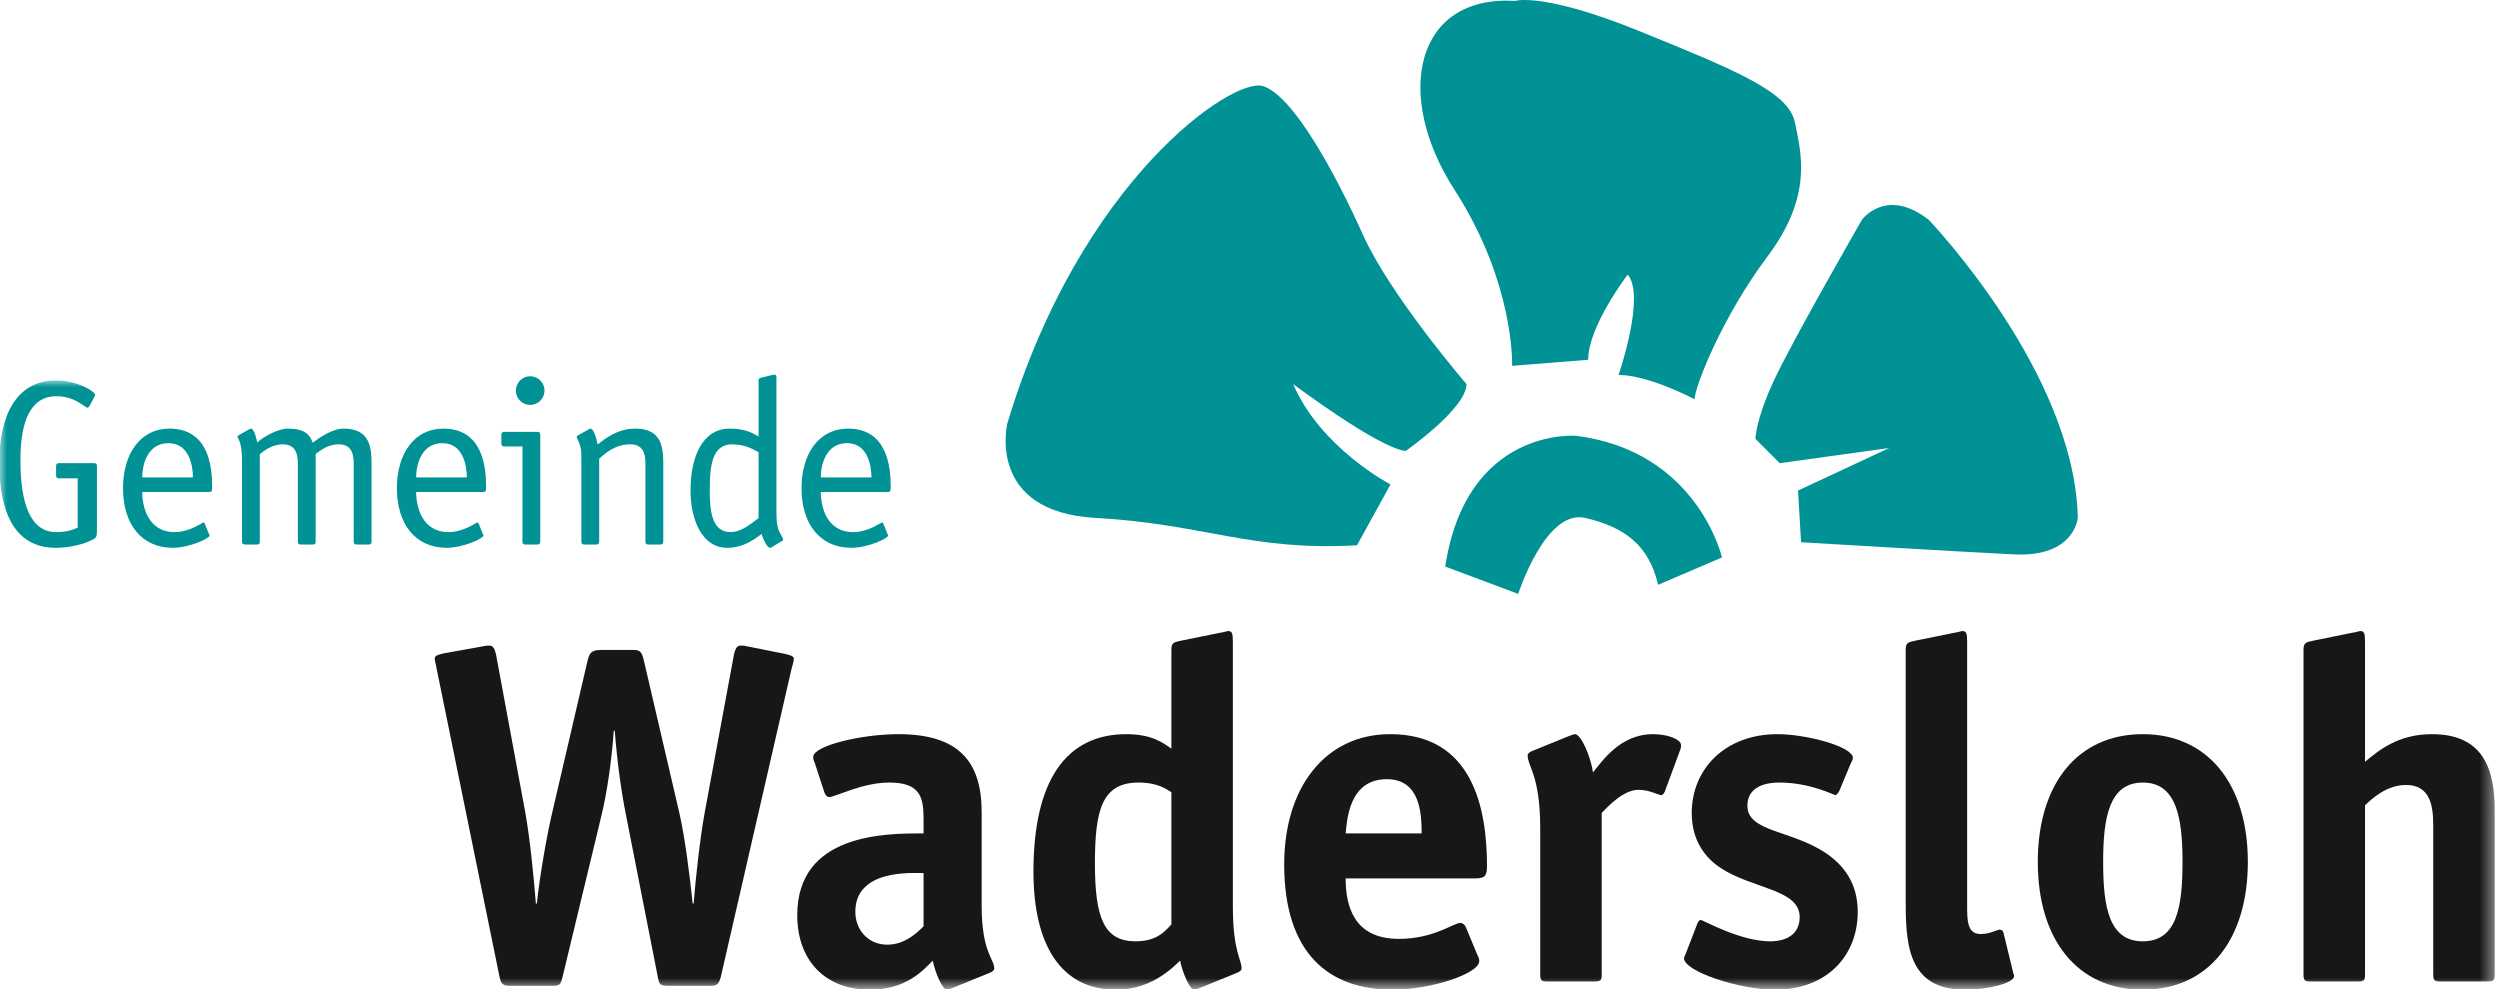
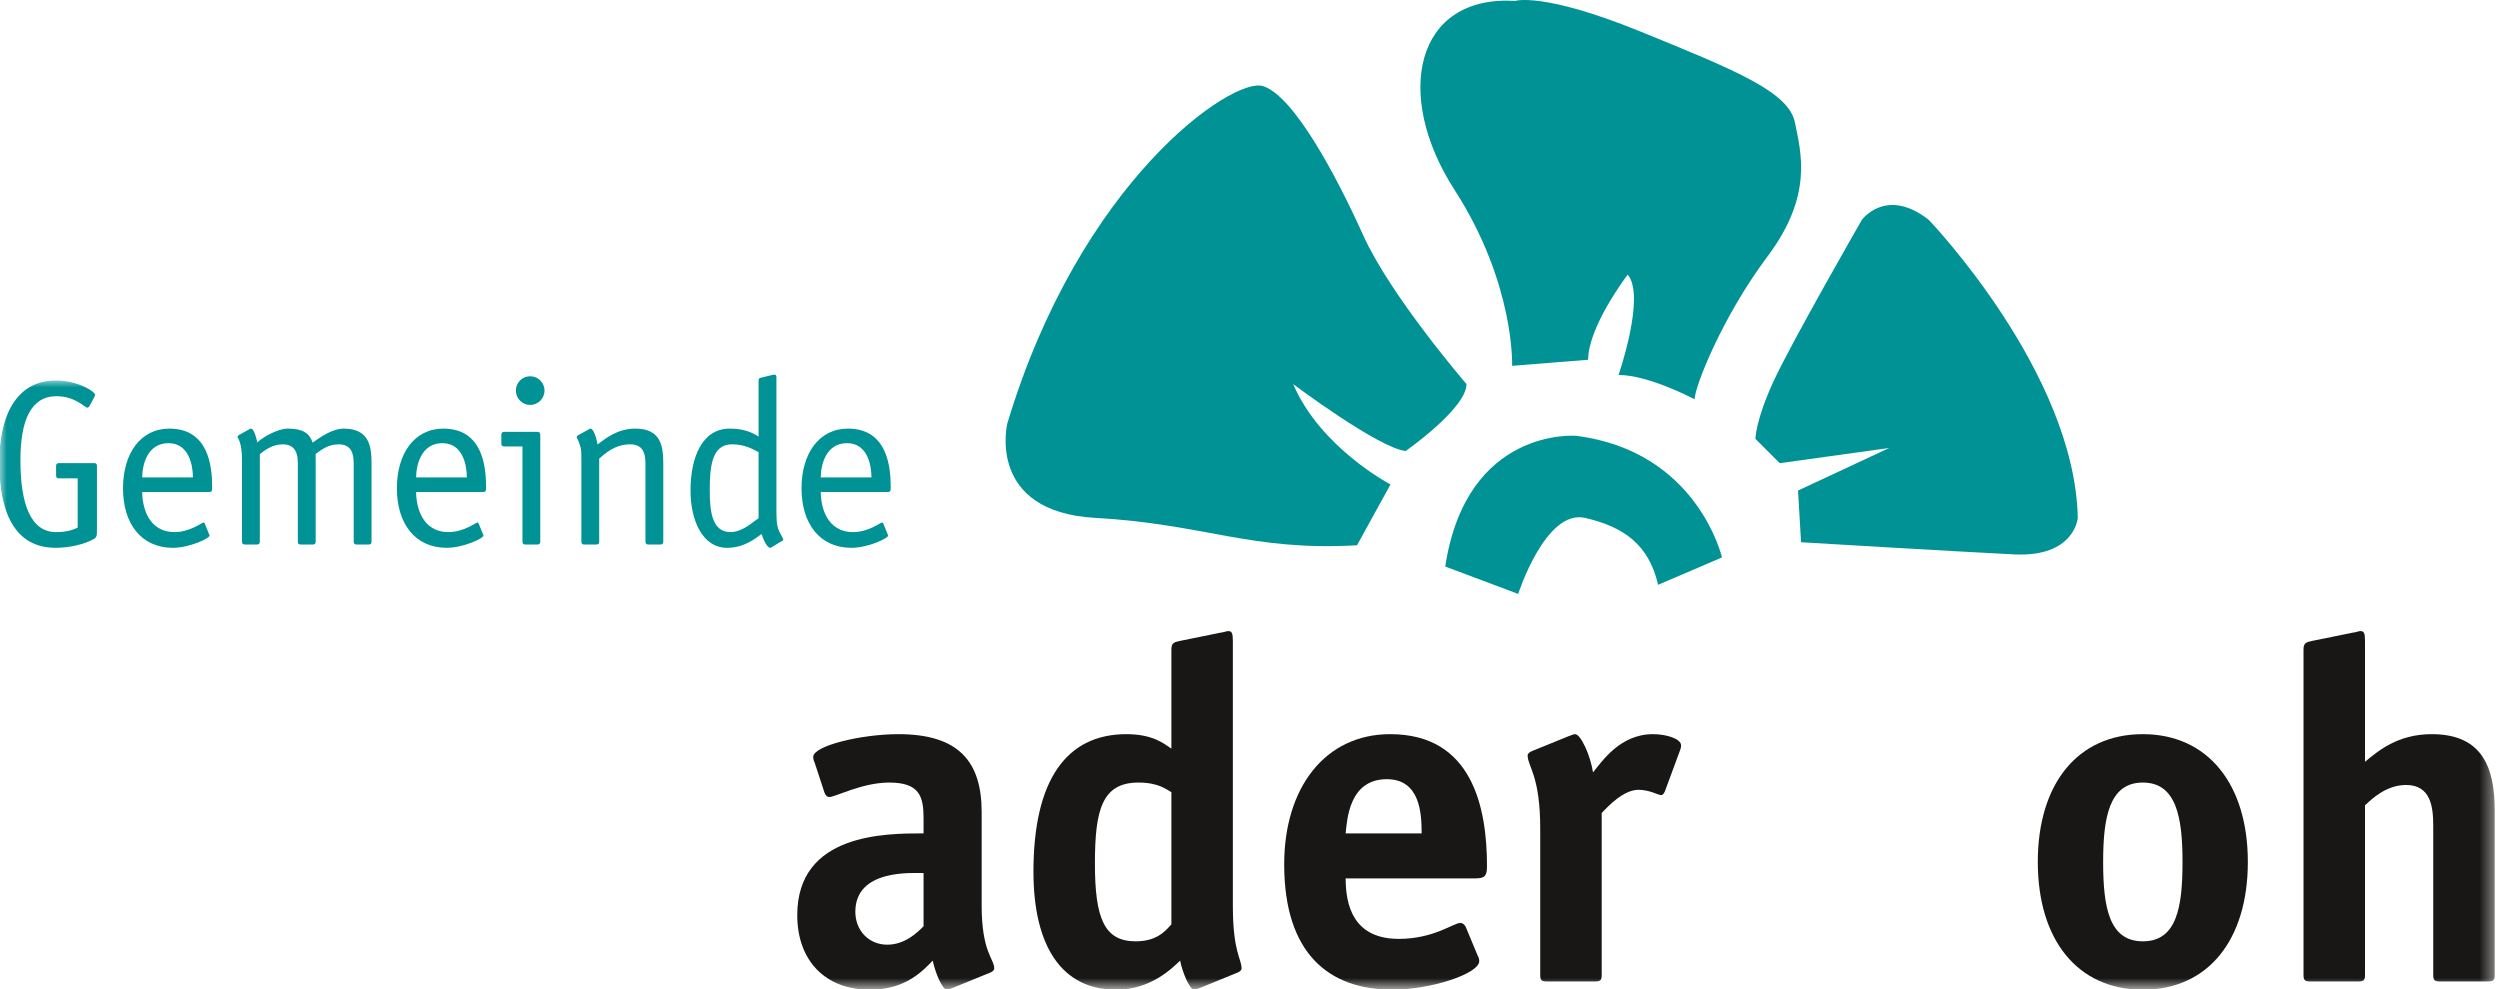
<svg xmlns="http://www.w3.org/2000/svg" xmlns:xlink="http://www.w3.org/1999/xlink" width="182px" height="72px" viewBox="0 0 182 72" version="1.1">
  <title>Logo_WAD-CMYK</title>
  <defs>
    <polygon id="path-1" points="0 0 181.615 0 181.615 44.3 0 44.3" />
  </defs>
  <g id="Working" stroke="none" stroke-width="1" fill="none" fill-rule="evenodd">
    <g id="Unterseite" transform="translate(-160, -74)">
      <g id="Logo_WAD-CMYK" transform="translate(160, 74)">
        <g id="Group-4" transform="translate(73.208, 0)" fill="#009295">
          <path d="M33.553,27.963 C33.553,27.963 28.02,21.54 26.026,17.114 C24.032,12.686 20.935,6.928 18.72,6.264 C16.507,5.601 5.436,13.129 0.121,30.841 C0.121,30.841 -1.428,37.26 6.543,37.703 C14.513,38.148 17.833,40.139 25.583,39.696 L28.02,35.268 C28.02,35.268 22.925,32.612 20.935,27.963 C20.935,27.963 27.132,32.612 29.125,32.833 C29.125,32.833 33.553,29.734 33.553,27.963" id="Fill-1" />
          <path d="M37.098,0.066 C37.098,0.066 39.09,-0.597 46.174,2.279 C53.258,5.158 57.022,6.709 57.465,8.923 C57.907,11.136 58.792,14.235 55.471,18.663 C52.151,23.092 50.159,28.184 50.159,29.069 C50.159,29.069 46.838,27.298 44.624,27.298 C44.624,27.298 46.616,21.54 45.288,19.992 C45.288,19.992 42.41,23.757 42.41,26.19 L36.874,26.633 C36.874,26.633 37.095,20.658 32.666,13.794 C28.239,6.929 29.79,-0.377 37.098,0.066" id="Fill-3" />
        </g>
        <path d="M140.414,16.007 C140.414,16.007 151.044,27.076 151.263,37.703 C151.263,37.703 151.044,40.581 146.615,40.36 C142.185,40.138 131.117,39.476 131.117,39.476 L130.896,35.711 L137.536,32.612 L129.567,33.719 L127.795,31.947 C127.795,31.947 127.795,30.618 129.122,27.742 C130.452,24.863 135.544,16.007 135.544,16.007 C135.544,16.007 137.315,13.571 140.414,16.007" id="Fill-5" fill="#009295" />
        <path d="M105.213,41.245 L110.524,43.237 C110.524,43.237 112.518,37.039 115.397,37.703 C118.274,38.367 120.046,39.696 120.71,42.574 L125.359,40.582 C125.359,40.582 123.586,32.833 114.733,31.727 C114.733,31.727 106.764,31.062 105.213,41.245" id="Fill-6" fill="#009295" />
        <g id="Group-18" transform="translate(0, 27.7)">
          <mask id="mask-2" fill="white">
            <use xlink:href="#path-1" />
          </mask>
          <g id="Clip-8" />
-           <path d="M53.422,20.004 C53.563,19.299 53.775,19.299 53.952,19.299 C54.162,19.299 54.339,19.334 54.479,19.369 L57.122,19.898 C57.404,19.969 57.792,20.037 57.792,20.25 C57.792,20.426 57.686,20.777 57.616,21.026 L52.471,43.435 C52.329,43.927 52.224,44.068 51.696,44.068 L48.665,44.068 C48.032,44.068 47.997,43.96 47.891,43.435 L45.564,31.594 C45.247,30.009 44.931,27.825 44.755,25.499 L44.684,25.499 C44.507,27.86 44.191,29.974 43.804,31.594 L40.95,43.435 C40.809,43.96 40.809,44.068 40.175,44.068 L37.144,44.068 C36.615,44.068 36.475,43.927 36.37,43.435 L31.789,20.99 C31.754,20.744 31.647,20.426 31.647,20.215 C31.647,20.004 32.037,19.933 32.317,19.862 L35.066,19.369 C35.206,19.334 35.383,19.299 35.593,19.299 C35.77,19.299 35.981,19.299 36.122,20.004 L38.236,31.419 C38.589,33.358 38.87,36.28 39.011,38.077 L39.082,38.077 C39.295,36.071 39.788,33.215 40.21,31.419 L42.711,20.673 C42.887,19.933 42.922,19.616 43.767,19.616 L46.164,19.616 C46.728,19.616 46.763,19.933 46.94,20.673 L49.442,31.419 C49.863,33.215 50.217,36.071 50.427,38.077 L50.497,38.077 C50.638,36.28 50.956,33.358 51.308,31.419 L53.422,20.004" id="Fill-7" fill="#181716" mask="url(#mask-2)" />
          <path d="M69.386,44.208 C69.246,44.243 69.069,44.351 68.928,44.351 C68.61,44.351 68.082,43.116 67.905,42.235 C67.201,42.941 65.968,44.351 63.326,44.351 C60.083,44.351 58.04,42.235 58.04,38.924 C58.04,32.969 64.454,32.969 67.235,32.969 L67.235,31.877 C67.235,30.292 66.953,29.27 64.736,29.27 C62.761,29.27 60.823,30.325 60.365,30.325 C60.189,30.325 60.049,30.115 60.013,29.974 L59.309,27.825 C59.238,27.684 59.202,27.543 59.202,27.402 C59.202,26.593 62.692,25.747 65.405,25.747 C69.808,25.747 71.465,27.755 71.465,31.419 L71.465,38.218 C71.465,41.638 72.381,42.096 72.381,42.8 C72.381,42.941 72.24,43.047 72.063,43.116 L69.386,44.208 Z M67.235,35.858 C66.356,35.858 62.269,35.576 62.269,38.676 C62.269,40.051 63.256,41.073 64.594,41.073 C65.898,41.073 66.813,40.156 67.235,39.733 L67.235,35.858 L67.235,35.858 Z" id="Fill-9" fill="#181716" mask="url(#mask-2)" />
          <path d="M87.391,44.208 C87.25,44.243 87.074,44.351 86.933,44.351 C86.616,44.351 86.088,43.116 85.912,42.235 C85.349,42.765 83.797,44.351 81.26,44.351 C77.244,44.351 75.235,41.109 75.235,35.752 C75.235,29.093 77.631,25.747 82,25.747 C83.902,25.747 84.715,26.416 85.277,26.803 L85.277,19.579 C85.277,19.053 85.524,19.053 85.947,18.948 L88.906,18.348 C89.011,18.348 89.329,18.241 89.399,18.241 C89.681,18.241 89.752,18.383 89.752,18.98 L89.752,38.218 C89.752,41.638 90.387,42.096 90.387,42.8 C90.387,42.941 90.244,43.047 90.068,43.116 L87.391,44.208 Z M85.277,29.974 C84.96,29.798 84.362,29.27 82.881,29.27 C80.238,29.27 79.71,31.241 79.71,35.155 C79.71,39.135 80.379,40.828 82.67,40.828 C84.256,40.828 84.855,40.051 85.277,39.593 L85.277,29.974 L85.277,29.974 Z" id="Fill-10" fill="#181716" mask="url(#mask-2)" />
          <path d="M107.582,41.883 C107.654,41.989 107.688,42.131 107.688,42.271 C107.688,43.186 104.164,44.349 101.382,44.349 C96.73,44.349 93.489,41.708 93.489,35.224 C93.489,29.622 96.483,25.747 101.206,25.747 C107.196,25.747 108.253,31.102 108.253,35.365 C108.253,36.034 108.112,36.245 107.442,36.245 L97.964,36.245 C97.964,38.219 98.527,40.65 101.84,40.65 C104.376,40.65 105.82,39.489 106.314,39.489 C106.49,39.489 106.631,39.63 106.701,39.769 L107.582,41.883 Z M103.495,32.969 C103.495,31.525 103.388,29.025 100.959,29.025 C98.209,29.025 98.069,31.983 97.964,32.969 L103.495,32.969 L103.495,32.969 Z" id="Fill-11" fill="#181716" mask="url(#mask-2)" />
          <path d="M116.604,43.258 C116.604,43.644 116.534,43.75 116.111,43.75 L112.622,43.75 C112.199,43.75 112.128,43.644 112.128,43.258 L112.128,32.617 C112.128,28.741 111.213,28.107 111.213,27.297 C111.213,27.156 111.355,27.05 111.53,26.979 L114.207,25.889 C114.349,25.853 114.524,25.747 114.665,25.747 C115.089,25.747 115.793,27.332 115.97,28.53 C116.638,27.719 117.942,25.747 120.338,25.747 C121.359,25.747 122.382,26.099 122.382,26.557 C122.382,26.698 122.348,26.838 122.312,26.91 L121.219,29.869 C121.184,29.974 121.078,30.186 120.937,30.186 C120.726,30.186 120.091,29.798 119.281,29.798 C118.19,29.798 117.061,30.998 116.604,31.489 L116.604,43.258" id="Fill-12" fill="#181716" mask="url(#mask-2)" />
-           <path d="M133.904,29.868 C133.834,30.046 133.658,30.187 133.622,30.187 C133.517,30.187 131.791,29.27 129.535,29.27 C128.196,29.27 127.21,29.762 127.21,30.961 C127.21,32.863 130.381,32.723 132.883,34.378 C134.257,35.295 135.243,36.634 135.243,38.677 C135.243,41.919 132.954,44.35 129.217,44.35 C126.612,44.35 122.595,43.012 122.595,42.061 C122.595,41.955 122.735,41.743 122.771,41.602 L123.546,39.593 C123.616,39.417 123.687,39.276 123.829,39.276 C123.968,39.276 126.682,40.828 128.864,40.828 C130.029,40.828 131.016,40.333 131.016,39.064 C131.016,37.021 127.564,37.021 125.237,35.472 C124.179,34.766 123.158,33.534 123.158,31.489 C123.158,28.283 125.59,25.747 129.394,25.747 C131.544,25.747 134.892,26.664 134.892,27.473 C134.892,27.579 134.786,27.79 134.715,27.93 L133.904,29.868" id="Fill-13" fill="#181716" mask="url(#mask-2)" />
-           <path d="M146.554,43.082 C146.591,43.258 146.626,43.258 146.626,43.364 C146.626,43.857 144.757,44.351 143.066,44.351 C138.733,44.351 138.733,40.792 138.733,37.549 L138.733,19.58 C138.733,19.052 138.979,19.052 139.403,18.948 L142.361,18.348 C142.468,18.348 142.784,18.241 142.855,18.241 C143.136,18.241 143.208,18.383 143.208,18.981 L143.208,38.183 C143.208,39.311 143.208,40.297 144.193,40.297 C144.898,40.297 145.356,39.981 145.569,39.981 C145.71,39.981 145.815,40.051 145.851,40.191 L146.554,43.082" id="Fill-14" fill="#181716" mask="url(#mask-2)" />
          <path d="M155.998,44.35 C151.241,44.35 148.352,40.721 148.352,35.048 C148.352,29.376 151.241,25.747 155.998,25.747 C160.719,25.747 163.643,29.376 163.643,35.048 C163.643,40.721 160.756,44.35 155.998,44.35 M158.887,35.048 C158.887,31.771 158.429,29.27 155.998,29.27 C153.567,29.27 153.109,31.771 153.109,35.048 C153.109,38.325 153.532,40.828 155.998,40.828 C158.464,40.828 158.887,38.36 158.887,35.048" id="Fill-15" fill="#181716" mask="url(#mask-2)" />
          <path d="M181.615,43.258 C181.615,43.644 181.544,43.75 181.121,43.75 L177.633,43.75 C177.211,43.75 177.14,43.644 177.14,43.258 L177.14,32.404 C177.14,31.065 176.965,29.446 175.166,29.446 C173.688,29.446 172.63,30.503 172.173,30.926 L172.173,43.258 C172.173,43.644 172.101,43.75 171.678,43.75 L168.191,43.75 C167.767,43.75 167.696,43.644 167.696,43.258 L167.696,19.579 C167.696,19.053 167.944,19.053 168.367,18.948 L171.327,18.348 C171.433,18.348 171.749,18.241 171.82,18.241 C172.101,18.241 172.173,18.383 172.173,18.981 L172.173,27.755 C173.124,26.979 174.533,25.747 177.034,25.747 C180.769,25.747 181.615,28.248 181.615,31.314 L181.615,43.258" id="Fill-16" fill="#181716" mask="url(#mask-2)" />
          <path d="M7.057,10.831 C7.057,11.274 7.057,11.413 6.817,11.548 C6.185,11.907 5.092,12.18 4.05,12.18 C1.026,12.18 -0.051,9.515 -0.051,5.979 C-0.051,2.733 1.076,0 4.083,0 C5.655,0 6.92,0.803 6.92,1.042 C6.92,1.11 6.886,1.161 6.834,1.264 L6.578,1.743 C6.526,1.862 6.442,1.981 6.356,1.981 C6.185,1.981 5.485,1.144 4.117,1.144 C2.238,1.144 1.487,2.92 1.487,5.808 C1.487,8.968 2.222,11.037 4.083,11.037 C4.87,11.037 5.331,10.866 5.655,10.711 L5.655,7.124 L4.288,7.124 C4.152,7.124 4.083,7.055 4.083,6.918 L4.083,6.218 C4.083,6.082 4.152,6.014 4.288,6.014 L6.852,6.014 C6.989,6.014 7.057,6.082 7.057,6.218 L7.057,10.831" id="Fill-17" fill="#009295" mask="url(#mask-2)" />
        </g>
        <path d="M15.206,38.855 C15.223,38.909 15.258,38.942 15.258,38.994 C15.258,39.18 13.823,39.881 12.559,39.881 C10.286,39.865 8.955,38.138 8.955,35.542 C8.955,33.031 10.218,31.203 12.336,31.203 C15.189,31.203 15.445,33.971 15.445,35.439 C15.445,35.679 15.445,35.816 15.258,35.816 L10.354,35.816 C10.354,36.856 10.764,38.737 12.713,38.737 C13.823,38.737 14.711,38.036 14.814,38.036 C14.865,38.036 14.882,38.087 14.916,38.138 L15.206,38.855 Z M14.045,34.755 C14.045,33.868 13.754,32.262 12.268,32.262 C10.696,32.262 10.354,33.902 10.354,34.755 L14.045,34.755 L14.045,34.755 Z" id="Fill-19" fill="#009295" />
        <path d="M17.618,33.578 C17.618,33.184 17.599,32.774 17.513,32.381 C17.428,31.988 17.291,31.885 17.291,31.8 C17.291,31.765 17.309,31.731 17.379,31.68 L18.112,31.271 C18.146,31.253 18.214,31.203 18.266,31.203 C18.523,31.203 18.71,32.091 18.728,32.21 C19.171,31.8 20.23,31.203 20.948,31.203 C22.059,31.203 22.537,31.545 22.76,32.227 C23.272,31.851 24.195,31.203 25.014,31.203 C26.91,31.203 27.048,32.535 27.048,33.764 L27.048,39.437 C27.048,39.573 26.98,39.641 26.842,39.641 L25.954,39.641 C25.817,39.641 25.749,39.573 25.749,39.437 L25.749,33.731 C25.749,32.997 25.562,32.347 24.655,32.347 C23.835,32.347 23.324,32.808 22.981,33.047 L22.981,39.437 C22.981,39.573 22.913,39.641 22.777,39.641 L21.888,39.641 C21.751,39.641 21.683,39.573 21.683,39.437 L21.683,33.731 C21.683,32.997 21.495,32.347 20.573,32.347 C19.804,32.347 19.206,32.826 18.915,33.064 L18.915,39.437 C18.915,39.573 18.847,39.641 18.71,39.641 L17.822,39.641 C17.685,39.641 17.618,39.573 17.618,39.437 L17.618,33.578" id="Fill-20" fill="#009295" />
        <path d="M35.147,38.855 C35.164,38.909 35.198,38.942 35.198,38.994 C35.198,39.18 33.763,39.881 32.499,39.881 C30.227,39.865 28.893,38.138 28.893,35.542 C28.893,33.031 30.158,31.203 32.277,31.203 C35.13,31.203 35.386,33.971 35.386,35.439 C35.386,35.679 35.386,35.816 35.198,35.816 L30.295,35.816 C30.295,36.856 30.704,38.737 32.653,38.737 C33.763,38.737 34.651,38.036 34.755,38.036 C34.806,38.036 34.822,38.087 34.857,38.138 L35.147,38.855 Z M33.986,34.755 C33.986,33.868 33.695,32.262 32.208,32.262 C30.636,32.262 30.295,33.902 30.295,34.755 L33.986,34.755 L33.986,34.755 Z" id="Fill-21" fill="#009295" />
        <path d="M39.333,39.437 C39.333,39.574 39.265,39.641 39.128,39.641 L38.24,39.641 C38.103,39.641 38.035,39.574 38.035,39.437 L38.035,32.501 L36.703,32.501 C36.566,32.501 36.498,32.432 36.498,32.295 L36.498,31.646 C36.498,31.51 36.566,31.441 36.703,31.441 L39.112,31.441 C39.299,31.441 39.333,31.545 39.333,31.697 L39.333,39.437 Z M38.598,29.477 C38.019,29.477 37.557,29.014 37.557,28.433 C37.557,27.852 38.019,27.392 38.598,27.392 C39.18,27.392 39.642,27.87 39.642,28.433 C39.642,28.999 39.18,29.477 38.598,29.477 L38.598,29.477 Z" id="Fill-22" fill="#009295" />
        <path d="M48.287,39.437 C48.287,39.574 48.218,39.641 48.082,39.641 L47.193,39.641 C47.056,39.641 46.988,39.574 46.988,39.437 L46.988,33.73 C46.988,32.996 46.8,32.347 45.879,32.347 C44.766,32.347 44.049,33.014 43.622,33.388 L43.622,39.437 C43.622,39.574 43.554,39.641 43.417,39.641 L42.529,39.641 C42.393,39.641 42.324,39.574 42.324,39.437 L42.324,33.543 C42.324,32.98 42.324,32.791 42.256,32.534 C42.119,32.023 41.984,31.902 41.984,31.816 C41.984,31.783 42,31.748 42.068,31.697 L42.837,31.271 C42.872,31.252 42.923,31.203 42.975,31.203 C43.28,31.203 43.485,32.228 43.504,32.364 C44.067,31.92 44.956,31.203 46.253,31.203 C48.15,31.203 48.287,32.534 48.287,33.765 L48.287,39.437" id="Fill-23" fill="#009295" />
        <path d="M56.523,36.942 C56.523,37.712 56.523,38.225 56.711,38.65 C56.795,38.855 57.02,39.181 57.02,39.285 C57.02,39.353 56.932,39.386 56.864,39.42 L56.197,39.83 C56.129,39.865 56.096,39.881 56.061,39.881 C55.823,39.881 55.513,39.146 55.446,38.872 C55.037,39.163 54.199,39.881 52.935,39.881 C51.107,39.881 50.27,37.833 50.27,35.711 C50.27,33.252 51.141,31.203 53.122,31.203 C54.181,31.203 54.764,31.492 55.224,31.783 L55.224,27.716 C55.224,27.597 55.275,27.529 55.343,27.511 L56.181,27.307 C56.318,27.273 56.266,27.29 56.387,27.273 C56.523,27.273 56.523,27.409 56.523,27.496 L56.523,36.942 Z M55.224,32.911 C54.677,32.621 54.13,32.347 53.277,32.347 C51.807,32.347 51.67,34.022 51.67,35.678 C51.67,37.115 51.791,38.737 53.174,38.737 C54.062,38.737 54.814,37.985 55.224,37.729 L55.224,32.911 L55.224,32.911 Z" id="Fill-24" fill="#009295" />
        <path d="M64.605,38.855 C64.622,38.909 64.655,38.942 64.655,38.994 C64.655,39.18 63.22,39.881 61.956,39.881 C59.685,39.865 58.351,38.138 58.351,35.542 C58.351,33.031 59.615,31.203 61.735,31.203 C64.588,31.203 64.844,33.971 64.844,35.439 C64.844,35.679 64.844,35.816 64.655,35.816 L59.753,35.816 C59.753,36.856 60.162,38.737 62.111,38.737 C63.22,38.737 64.109,38.036 64.213,38.036 C64.263,38.036 64.281,38.087 64.315,38.138 L64.605,38.855 Z M63.443,34.755 C63.443,33.868 63.152,32.262 61.666,32.262 C60.095,32.262 59.753,33.902 59.753,34.755 L63.443,34.755 L63.443,34.755 Z" id="Fill-25" fill="#009295" />
      </g>
    </g>
  </g>
</svg>